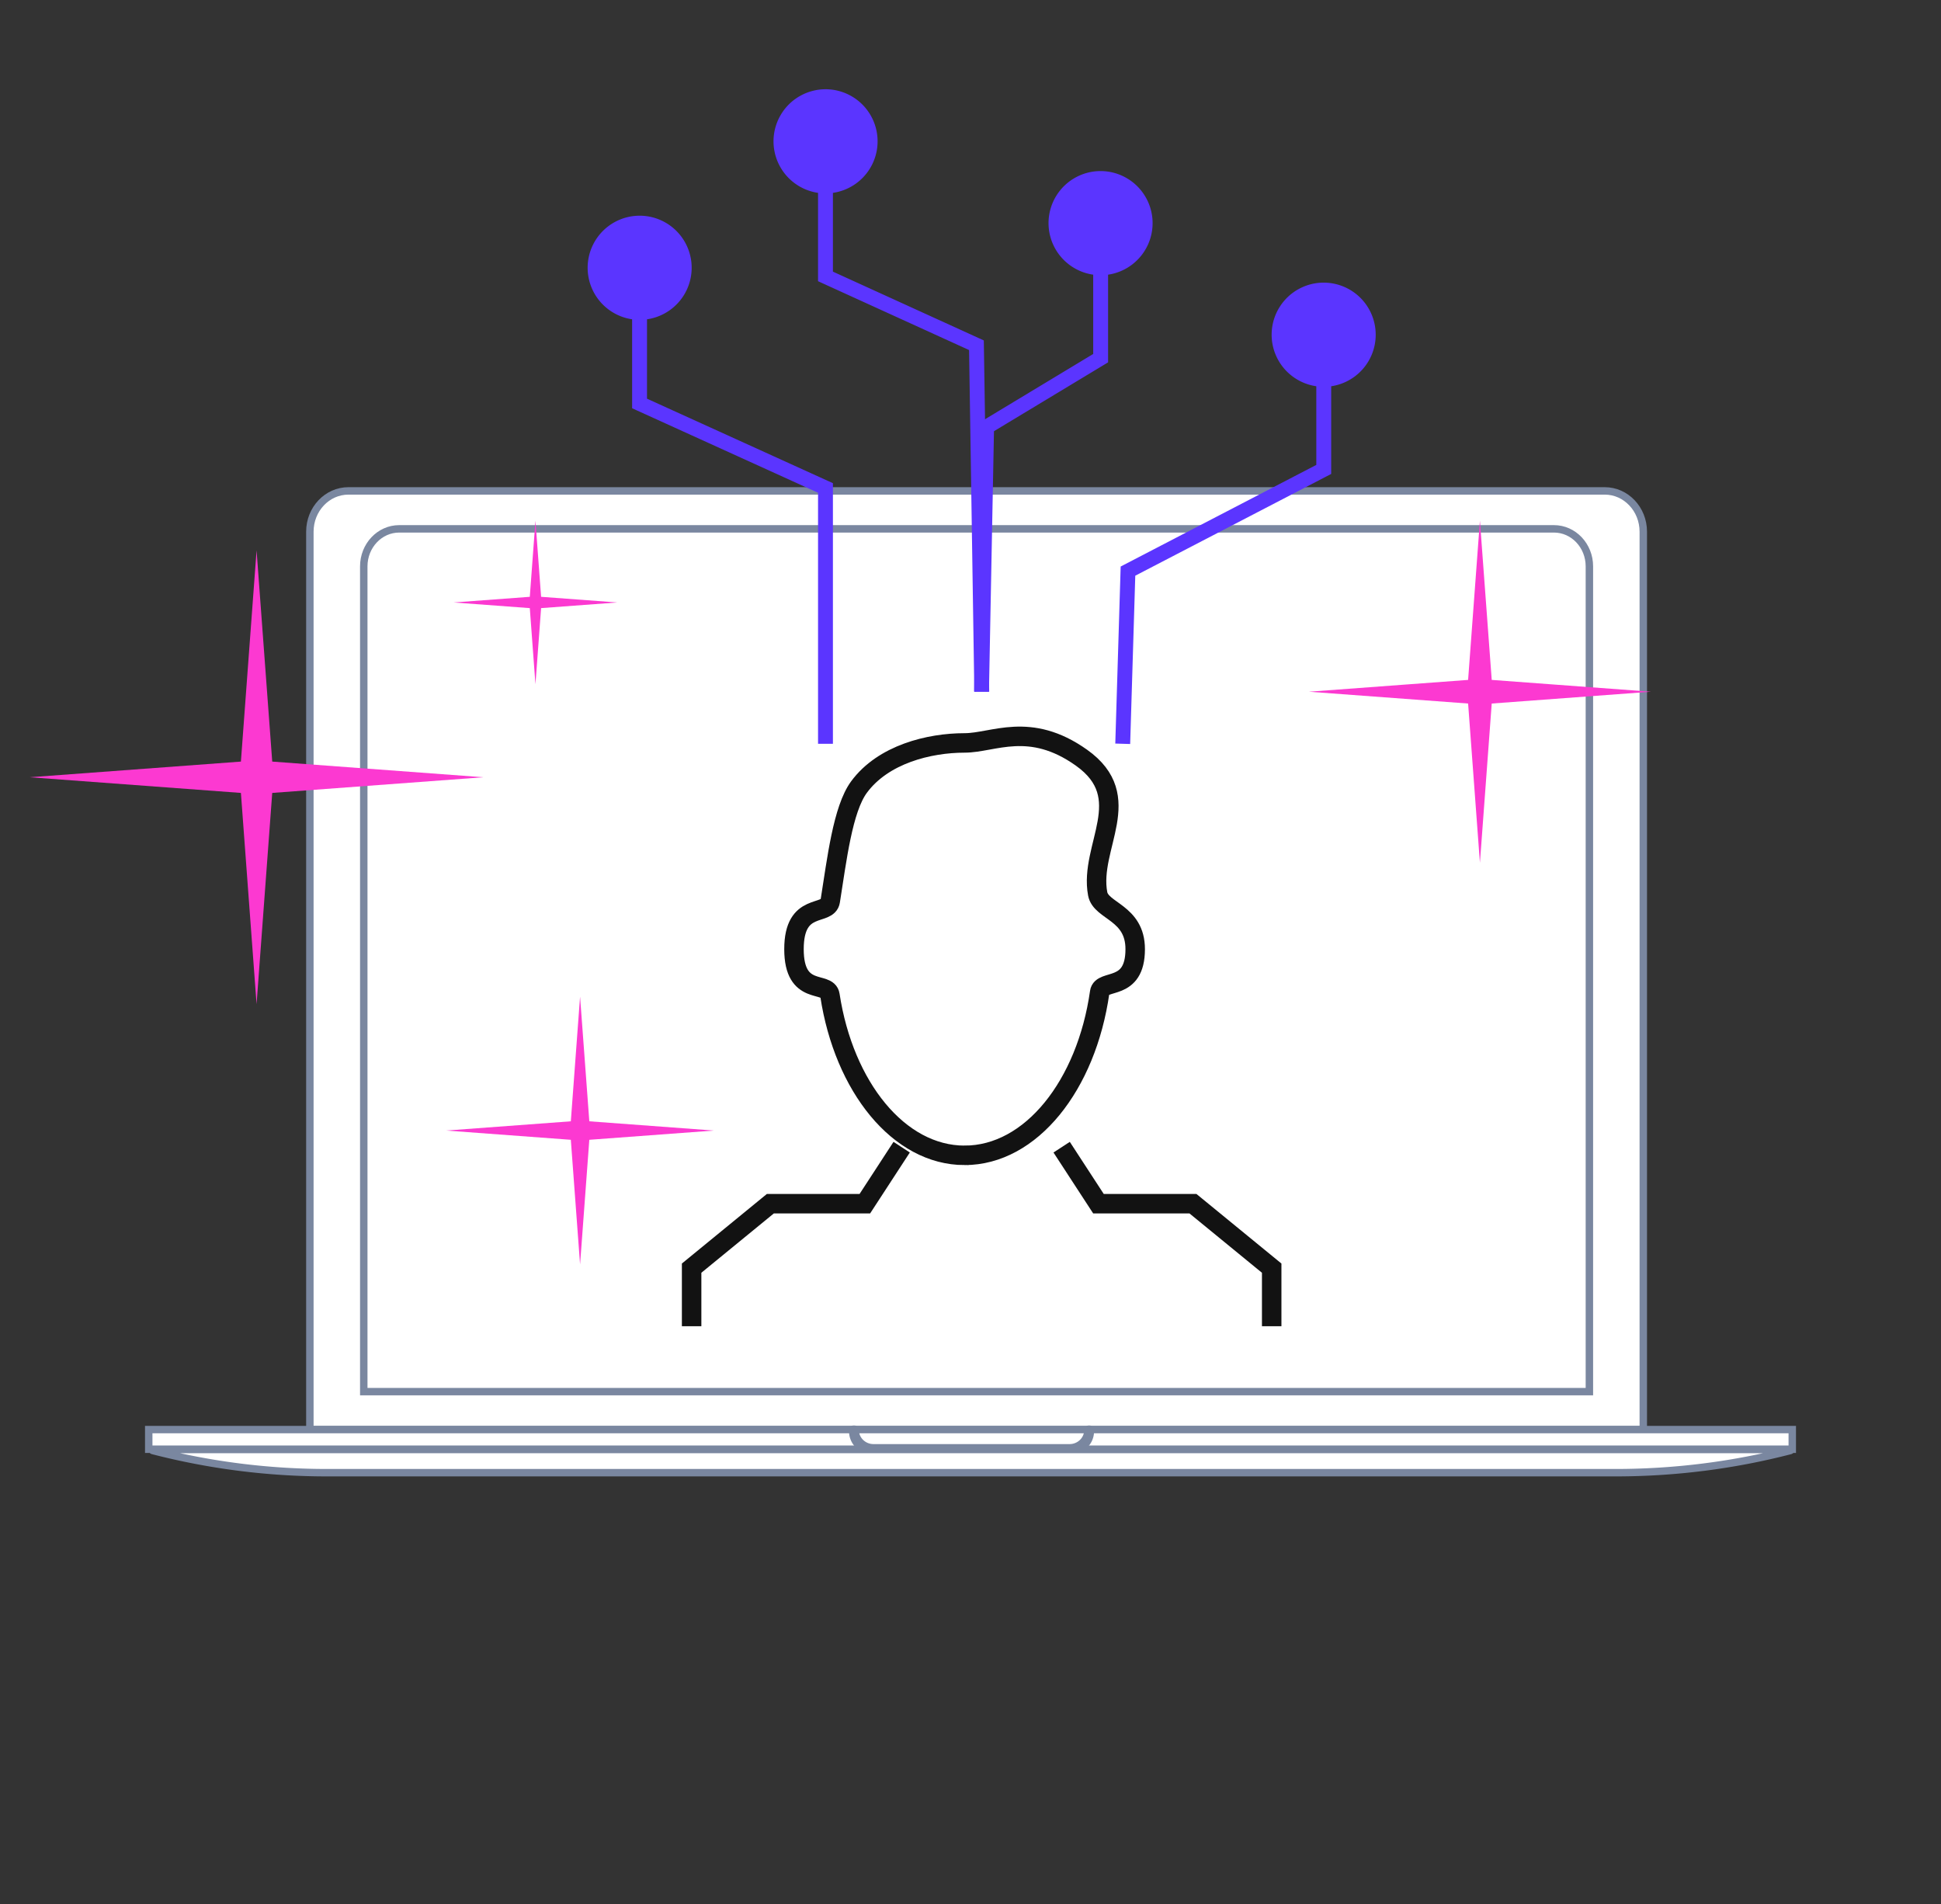
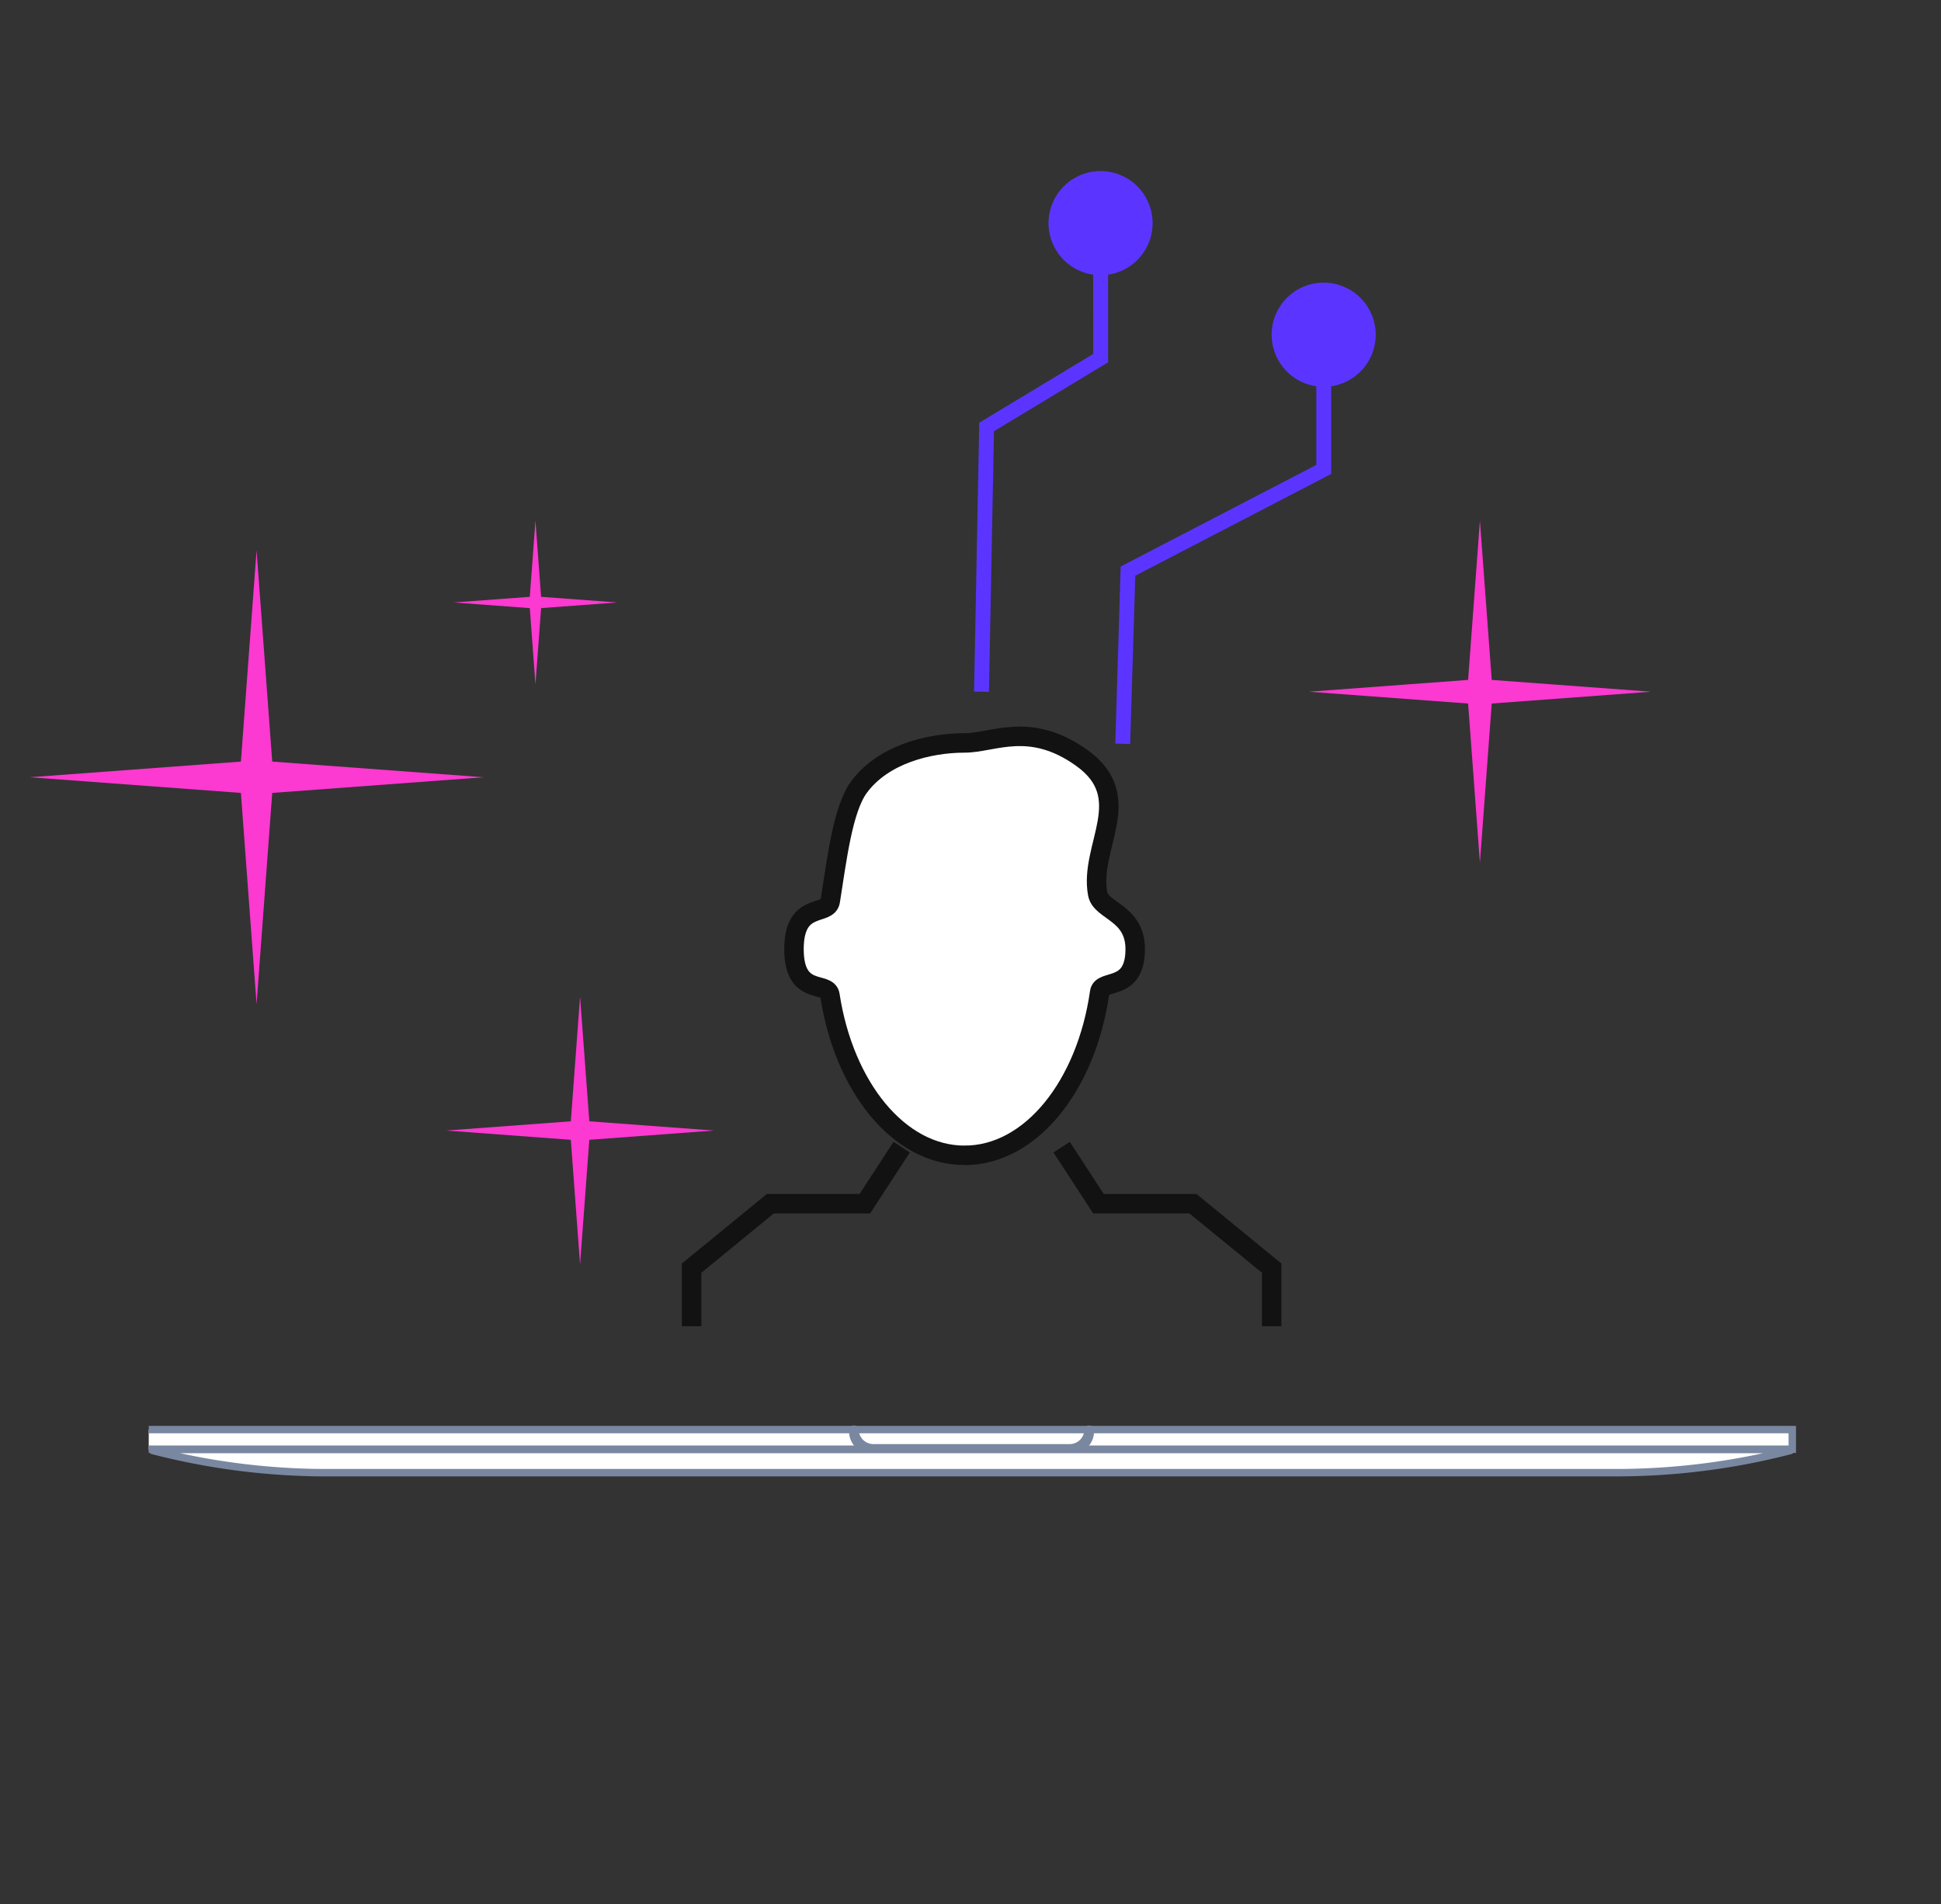
<svg xmlns="http://www.w3.org/2000/svg" xmlns:xlink="http://www.w3.org/1999/xlink" width="261" height="256">
  <rect width="100%" height="100%" fill="#333333" stroke="none" />
  <defs>
-     <path id="a" d="M128.5 183c71.64 0 129.717-11.193 129.717-25s-58.076-25-129.717-25C56.86 133-1.217 144.193-1.217 158s58.076 25 129.717 25Z" />
    <mask id="b" width="259.435" height="50" x="0" y="0" fill="#fff" maskContentUnits="userSpaceOnUse" maskUnits="objectBoundingBox">
      <use xlink:href="#a" />
    </mask>
  </defs>
  <g fill="none" transform="translate(2)">
    <g fill-rule="evenodd">
-       <path fill="#FFF" stroke="#7A87A0" d="M218.968 192.204H39.667V71.486c0-3.03 2.322-5.486 5.188-5.486H213.78c2.865 0 5.188 2.456 5.188 5.486v120.718Z" />
-       <path fill="#FFF" stroke="#7A87A0" d="M211.72 187.102H46.915V76.144c0-2.785 2.135-5.042 4.768-5.042h155.268c2.634 0 4.769 2.257 4.769 5.042v110.958Z" />
      <path fill="#121212" fill-opacity=".202" d="M18 194.849h221v-2.646H18z" />
-       <path fill="#FFF" stroke="#7A87A0" d="M18 194.849h221v-2.646H18z" />
+       <path fill="#FFF" stroke="#7A87A0" d="M18 194.849h221v-2.646H18" />
      <path fill="#121212" d="M144.388 192.256a2.45 2.45 0 0 1-.751 1.766 2.587 2.587 0 0 1-1.813.732h-26.369c-1.415 0-2.562-1.12-2.562-2.498h-.125v.186c0 1.379 1.149 2.496 2.564 2.496h26.615c1.417 0 2.565-1.117 2.565-2.496v-.186h-.124Z" />
      <path stroke="#7A87A0" stroke-linecap="round" stroke-linejoin="round" stroke-width="1.2" d="M144.388 192.256a2.45 2.45 0 0 1-.751 1.766 2.587 2.587 0 0 1-1.813.732h-26.369c-1.415 0-2.562-1.12-2.562-2.498h-.125v.186c0 1.379 1.149 2.496 2.564 2.496h26.615c1.417 0 2.565-1.117 2.565-2.496v-.186h-.124Z" />
-       <path fill="#121212" fill-opacity=".204" d="M18.562 194.88c-.08 0-.094.123-.017.143A93.714 93.714 0 0 0 42.032 198h173.215c7.96 0 15.874-1.004 23.487-2.977.078-.02.063-.144-.017-.144H18.562Z" />
      <path fill="#FFF" stroke="#7A87A0" d="M18.562 194.88c-.08 0-.094.123-.017.143A93.714 93.714 0 0 0 42.032 198h173.215c7.96 0 15.874-1.004 23.487-2.977.078-.02.063-.144-.017-.144H18.562Z" />
    </g>
    <path fill="#FC39D1" fill-rule="evenodd" d="m76 134-1.243 16.757L58 152l16.757 1.243L76 170l1.243-16.757L94 152l-16.757-1.243L76 134ZM32.5 74l-2.106 28.394L2 104.5l28.394 2.106L32.5 135l2.106-28.394L63 104.5l-28.394-2.106L32.5 74ZM70 70l-.76 10.24L59 81l10.24.76L70 92l.76-10.24L81 81l-10.24-.76L70 70Zm128.588 24.588L220 93l-21.412-1.588L197 70l-1.588 21.412L174 93l21.412 1.588L197 116l1.588-21.412Z" />
    <use xlink:href="#a" stroke="#7A87A0" stroke-dasharray="7" stroke-width="4" mask="url(#b)" />
    <g stroke="#121212" stroke-width="2.619">
      <path fill="#FFF" fill-rule="evenodd" d="M127.706 155.333c8.928 0 16.384-9.405 18.167-21.94.265-1.866 4.774 0 4.774-5.784 0-4.951-4.605-5.072-5.046-7.439-1.189-6.388 5.335-12.965-2.185-18.306-6.97-4.95-11.838-1.98-15.71-1.98-4.754 0-10.948 1.517-14.202 5.94-2.185 2.971-2.972 9.746-3.864 15.332-.33 2.07-4.875 0-4.875 6.453 0 6.452 4.53 4.193 4.833 6.18 1.881 12.337 9.274 21.544 18.108 21.544Z" />
      <path stroke-linecap="square" d="M91 177v-6.5l10.588-8.667h12.706l4.235-6.5M169 177v-6.5l-10.588-8.667h-12.706l-4.235-6.5" />
    </g>
    <g fill="#5B35FF" fill-rule="nonzero">
-       <path d="M84 29a7 7 0 0 1 1.001 13.929L85 53.602l24.414 11.094.586.267V100h-2V66.25L83.586 55.156 83 54.89l-.001-11.961A7.002 7.002 0 0 1 84 29ZM109 12a7 7 0 0 1 1.001 13.929L110 36.521l19.715 8.987.575.262.01.632.7 45.583.015 1-2 .03-.015-1-.69-44.95-19.725-8.99-.585-.268V25.93A7.002 7.002 0 0 1 109 12Z" />
      <path d="M146 23a7 7 0 0 0-1.001 13.929L145 47.59l-14.85 8.957-.473.285-.01.552L129 91.981l-.02 1 2 .038.02-1 .656-34.045 14.86-8.963.484-.292V36.93A7.002 7.002 0 0 0 146 23ZM176 38a7 7 0 0 0-1.001 13.929L175 62.506l-25.786 13.391-.52.27-.019.587L148 98.97l-.03 1 2 .06.03-1 .657-21.629 25.804-13.4.539-.28V51.93A7.002 7.002 0 0 0 176 38Z" />
    </g>
  </g>
</svg>